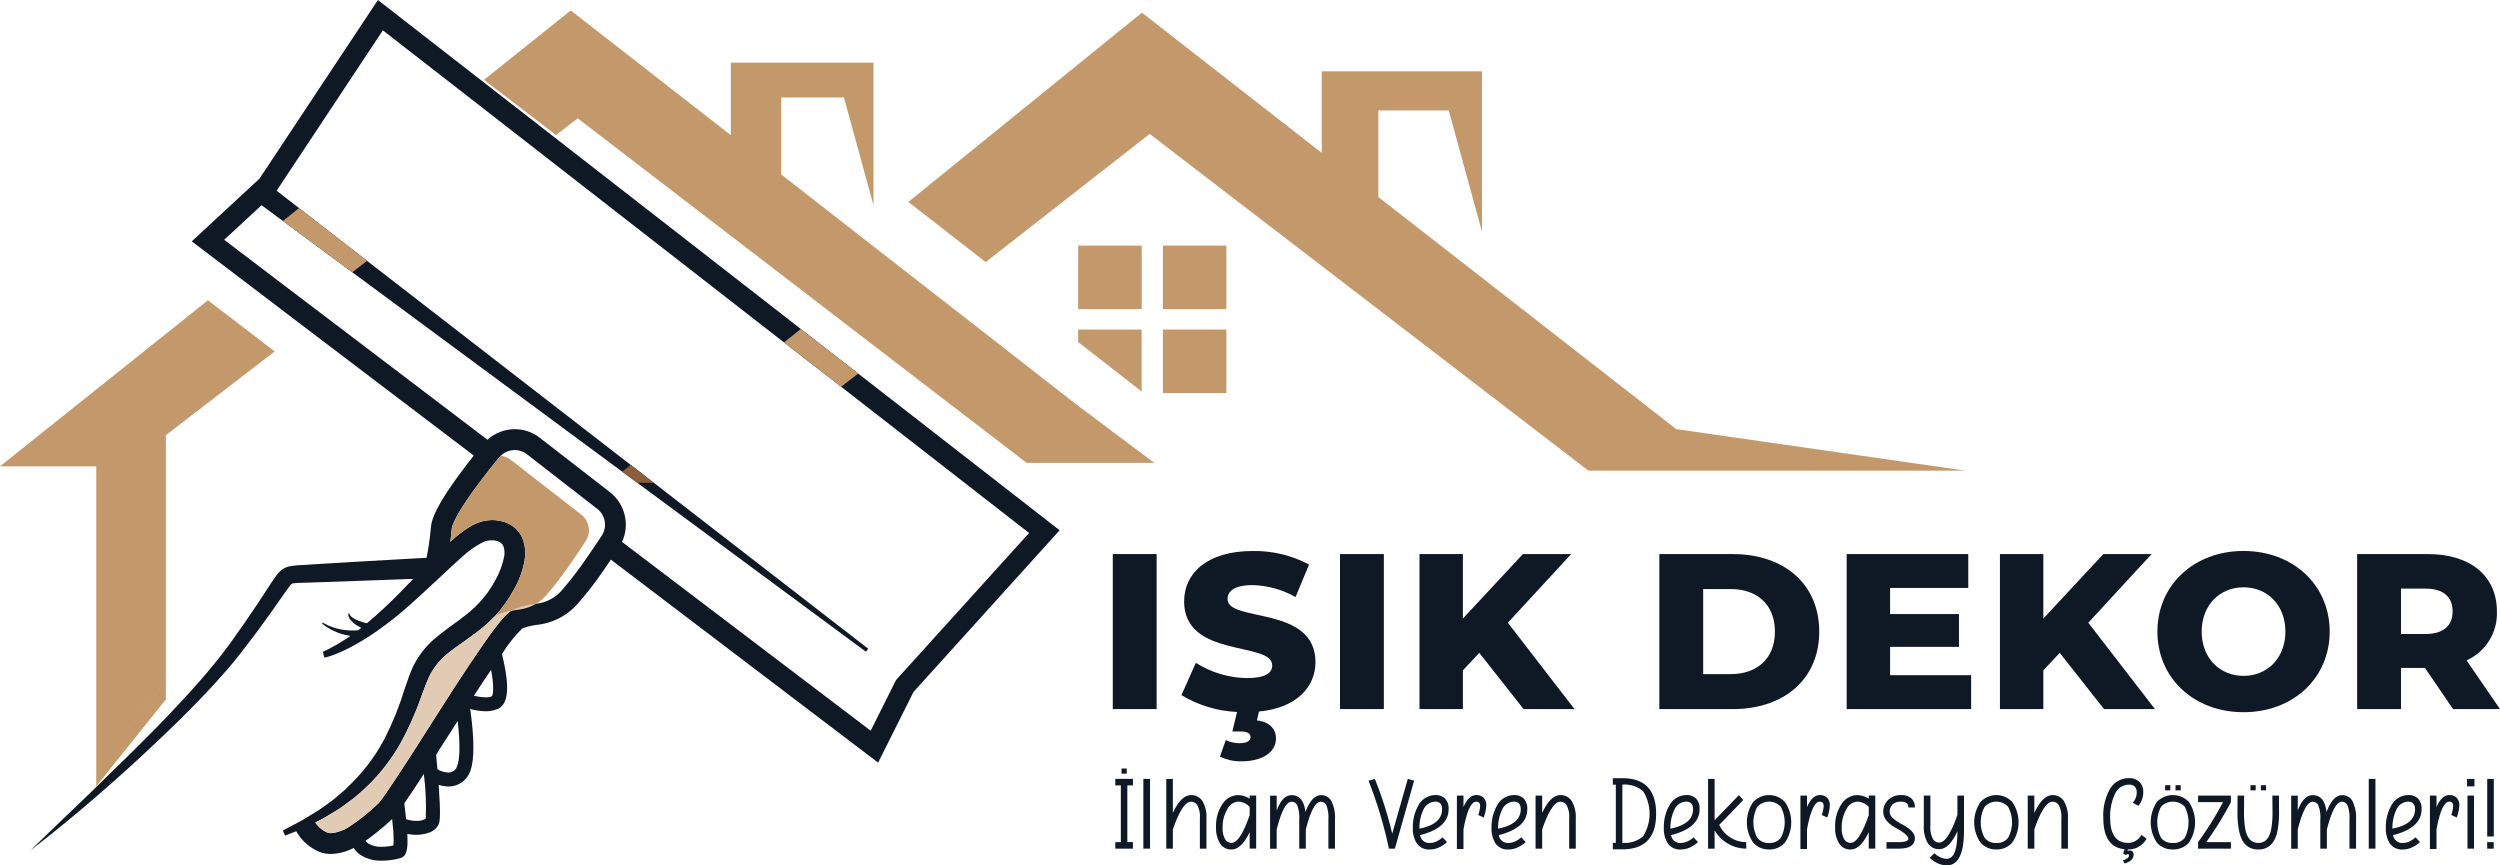
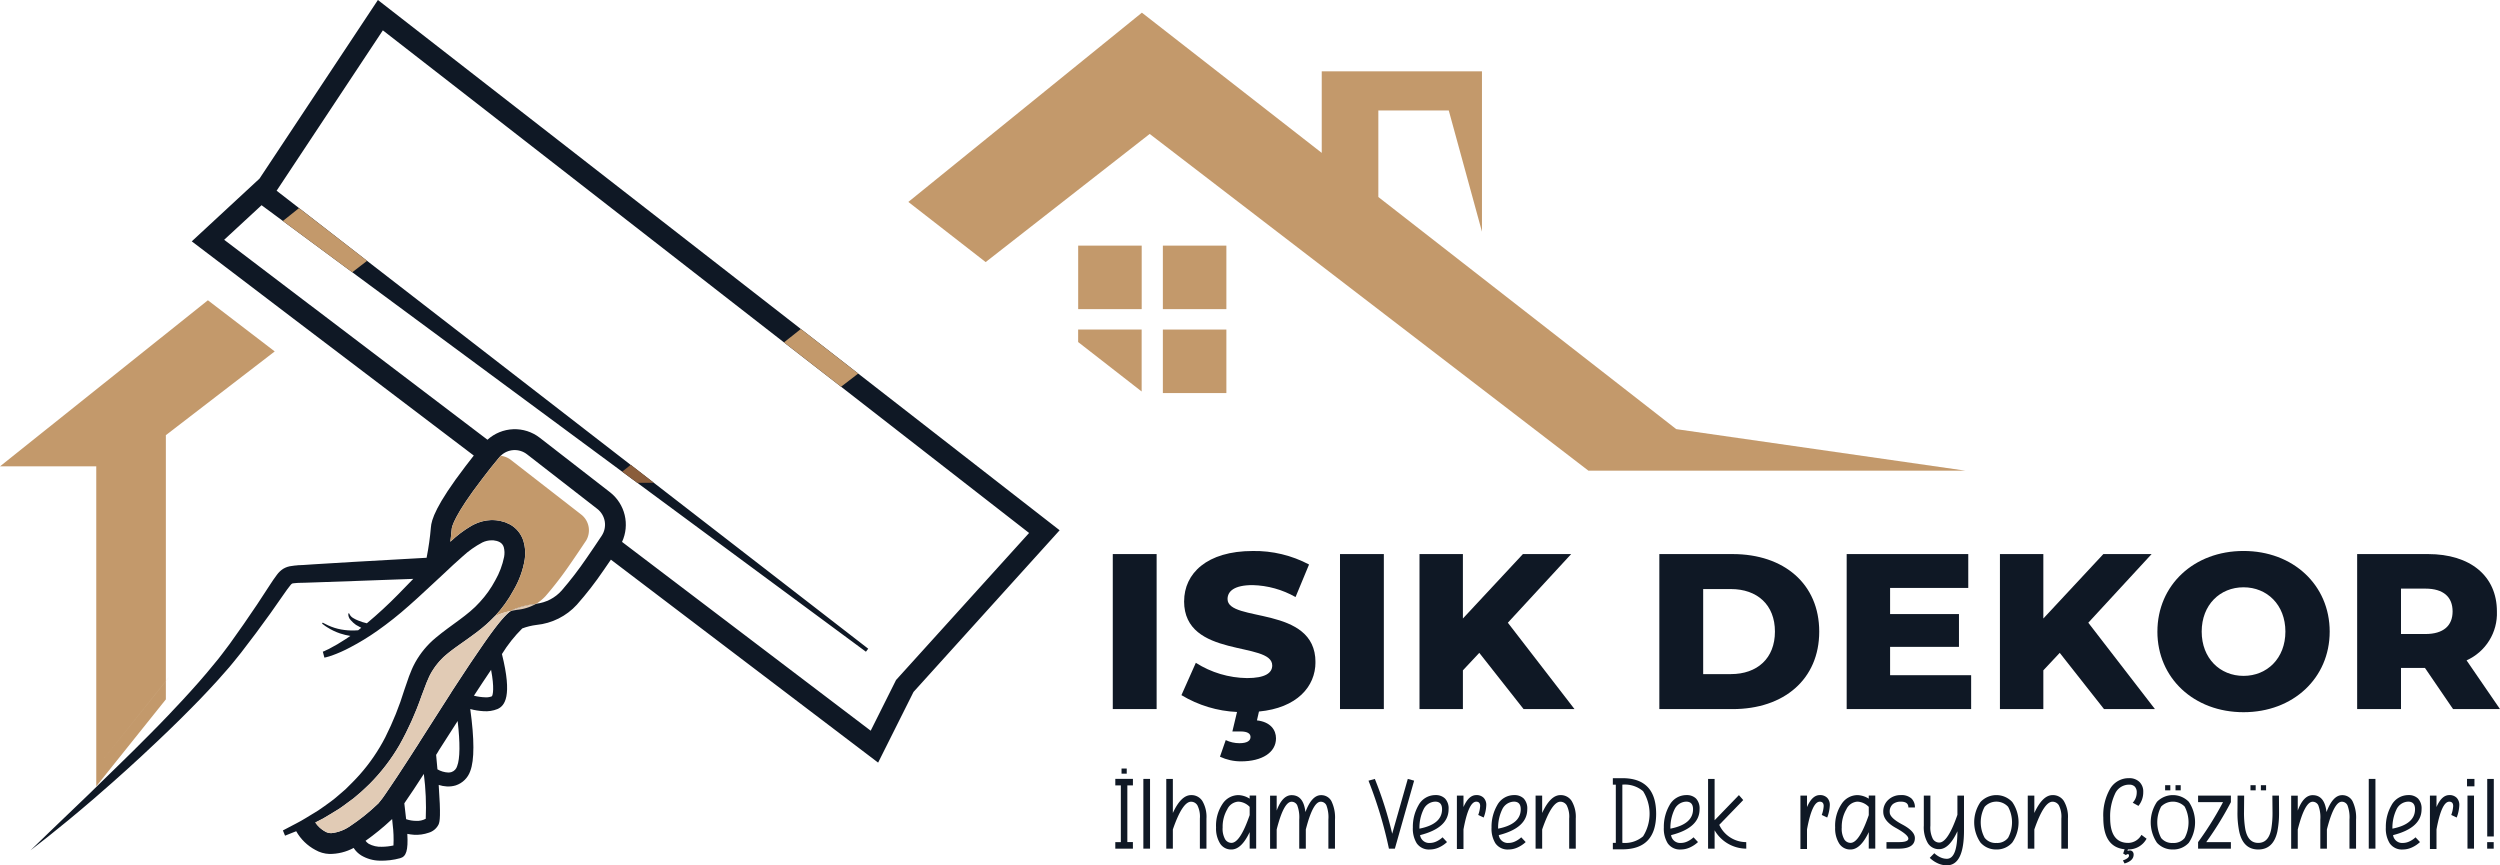
<svg xmlns="http://www.w3.org/2000/svg" xmlns:xlink="http://www.w3.org/1999/xlink" id="Group_7520" data-name="Group 7520" width="349.494" height="120.97" viewBox="0 0 349.494 120.97">
  <defs>
    <clipPath id="clip-path">
      <rect id="Rectangle_1426" data-name="Rectangle 1426" width="6.13" height="21.672" transform="translate(155.564 77.458)" fill="none" />
    </clipPath>
    <linearGradient id="linear-gradient" x1="-25.377" y1="1.89" x2="-25.214" y2="1.89" gradientUnits="objectBoundingBox">
      <stop offset="0" stop-color="#4b5569" />
      <stop offset="1" stop-color="#0f1825" />
    </linearGradient>
    <clipPath id="clip-path-2">
      <path id="Path_3444" data-name="Path 3444" d="M165.533,84.052c0,8.05,12.322,5.542,12.322,8.978,0,1.053-.991,1.765-3.529,1.765a13.659,13.659,0,0,1-7.152-2.136l-2.012,4.52a16.458,16.458,0,0,0,7.77,2.353l-.649,2.724h1.145c.99,0,1.392.31,1.392.774,0,.5-.432.868-1.547.868a4.492,4.492,0,0,1-1.919-.434l-.806,2.322a6.872,6.872,0,0,0,2.941.65c2.942,0,4.893-1.238,4.893-3.219,0-1.146-.744-2.292-2.663-2.508L176,99.47c5.294-.5,7.9-3.467,7.9-6.9,0-7.987-12.292-5.511-12.292-8.824,0-1.083.929-1.95,3.5-1.95a12.807,12.807,0,0,1,6.006,1.671l1.888-4.55a16.222,16.222,0,0,0-7.864-1.889c-6.439,0-9.6,3.158-9.6,7.028" fill="none" />
    </clipPath>
    <linearGradient id="linear-gradient-2" x1="-8.818" y1="1.422" x2="-8.764" y2="1.422" xlink:href="#linear-gradient" />
    <clipPath id="clip-path-3">
      <rect id="Rectangle_1429" data-name="Rectangle 1429" width="6.13" height="21.672" transform="translate(187.328 77.458)" fill="none" />
    </clipPath>
    <linearGradient id="linear-gradient-3" x1="-30.559" y1="1.93" x2="-30.396" y2="1.93" xlink:href="#linear-gradient" />
    <clipPath id="clip-path-4">
      <path id="Path_3445" data-name="Path 3445" d="M212.9,77.458l-8.39,9.009V77.458h-6.069V99.13h6.069V93.712l2.29-2.446,6.193,7.864h7.12l-9.319-12.075,8.855-9.6Z" fill="none" />
    </clipPath>
    <linearGradient id="linear-gradient-4" x1="-9.157" y1="1.953" x2="-9.11" y2="1.953" xlink:href="#linear-gradient" />
    <clipPath id="clip-path-5">
      <path id="Path_3446" data-name="Path 3446" d="M238.1,82.349h3.87c3.685,0,6.162,2.2,6.162,5.945s-2.477,5.944-6.162,5.944H238.1Zm-6.129-4.891V99.13h10.247c7.183,0,12.106-4.18,12.106-10.836S249.4,77.458,242.218,77.458Z" fill="none" />
    </clipPath>
    <linearGradient id="linear-gradient-5" x1="-10.378" y1="1.996" x2="-10.333" y2="1.996" xlink:href="#linear-gradient" />
    <clipPath id="clip-path-6">
      <path id="Path_3447" data-name="Path 3447" d="M258.161,77.458V99.13h17.4V94.393H264.23V90.43h9.629V85.848H264.23V82.194h10.929V77.458Z" fill="none" />
    </clipPath>
    <linearGradient id="linear-gradient-6" x1="-14.837" y1="2.026" x2="-14.779" y2="2.026" xlink:href="#linear-gradient" />
    <clipPath id="clip-path-7">
      <path id="Path_3448" data-name="Path 3448" d="M294.044,77.458l-8.39,9.009V77.458h-6.068V99.13h6.068V93.712l2.291-2.446,6.192,7.864h7.12l-9.318-12.075,8.854-9.6Z" fill="none" />
    </clipPath>
    <linearGradient id="linear-gradient-7" x1="-12.901" y1="2.055" x2="-12.855" y2="2.055" xlink:href="#linear-gradient" />
    <clipPath id="clip-path-8">
      <path id="Path_3449" data-name="Path 3449" d="M307.791,88.294c0-3.746,2.569-6.192,5.85-6.192s5.852,2.446,5.852,6.192-2.57,6.192-5.852,6.192-5.85-2.446-5.85-6.192m-6.193,0c0,6.5,5.108,11.27,12.043,11.27s12.044-4.769,12.044-11.27-5.109-11.27-12.044-11.27S301.6,81.792,301.6,88.294" fill="none" />
    </clipPath>
    <linearGradient id="linear-gradient-8" x1="-12.521" y1="2.023" x2="-12.48" y2="2.023" xlink:href="#linear-gradient" />
    <clipPath id="clip-path-9">
      <path id="Path_3450" data-name="Path 3450" d="M335.654,82.287h3.406c2.539,0,3.808,1.176,3.808,3.19,0,1.981-1.269,3.157-3.808,3.157h-3.406Zm-6.13-4.829V99.13h6.13V93.371H339l3.933,5.759h6.562l-4.674-6.812a7.191,7.191,0,0,0,4.241-6.841c0-4.954-3.715-8.019-9.629-8.019Z" fill="none" />
    </clipPath>
    <linearGradient id="linear-gradient-9" x1="-16.502" y1="2.117" x2="-16.452" y2="2.117" xlink:href="#linear-gradient" />
    <clipPath id="clip-path-10">
      <rect id="Rectangle_1438" data-name="Rectangle 1438" width="349.494" height="120.97" fill="none" />
    </clipPath>
    <clipPath id="clip-path-11">
      <path id="Path_3479" data-name="Path 3479" d="M51.54,117.958a1.727,1.727,0,0,1-.439-.413,34.041,34.041,0,0,0,3.6-2.936l.118-.11c.026.27.059.532.076.777a16.592,16.592,0,0,1,.11,2.918,7.917,7.917,0,0,1-1.633.184,3.514,3.514,0,0,1-1.834-.42m5.238-3.442c-.067-.666-.152-1.408-.253-2.209.026-.043.059-.085.093-.144l.135-.2c.633-.911,1.434-2.109,2.505-3.778v.05a36.759,36.759,0,0,1,.262,6.226,2.489,2.489,0,0,1-1.336.295,4.3,4.3,0,0,1-1.406-.237m4.378-6.967c-.068-.675-.126-1.35-.185-2.025.05-.075.092-.152.152-.236l.2-.337v-.009c.861-1.349,1.762-2.75,2.657-4.15.355,3.037.337,5.28-.068,6.3a1.239,1.239,0,0,1-.784.835,1.491,1.491,0,0,1-.464.068,3.288,3.288,0,0,1-1.51-.447m5.1-10.291c.885-1.367,1.687-2.556,2.4-3.619.481,2.539.253,3.551.109,3.7a2.085,2.085,0,0,1-.855.145,7.5,7.5,0,0,1-1.658-.229M63.079,74.609c.025-.228.051-.447.068-.658.017-.262.312-1.864,4.277-7.026.717-.953,1.518-1.966,2.378-2.994a2.5,2.5,0,0,1,.2-.22,2.8,2.8,0,0,1,3.661-.21L83.5,71.142a2.8,2.8,0,0,1,.624,3.745c-.649.979-1.392,2.084-2.142,3.164a49.875,49.875,0,0,1-3.459,4.5,5.605,5.605,0,0,1-3.542,1.847c-.152.034-.313.059-.473.085a11.363,11.363,0,0,0-2.7.717,2.107,2.107,0,0,0-.4.219c-.59.388-1.552,1.367-3.653,4.377-1.206,1.722-2.674,3.914-4.5,6.723l-.219.347v.008c-1.468,2.278-2.986,4.647-4.378,6.849l-.144.237c-.21.337-.438.675-.641.995l-.514.8c-1.434,2.218-2.4,3.686-3.138,4.749l-.245.363a14.425,14.425,0,0,1-1.113,1.484l-.119.1a27.287,27.287,0,0,1-3.778,3.019,5.606,5.606,0,0,1-2.632,1,1.615,1.615,0,0,1-.819-.195,3.97,3.97,0,0,1-1.433-1.29c.345-.169.691-.355,1.071-.548.633-.363,1.308-.785,2.033-1.224s1.434-1.037,2.218-1.585a30.351,30.351,0,0,0,2.261-2.025,26.805,26.805,0,0,0,4.175-5.432,42.665,42.665,0,0,0,3.1-6.9c.22-.573.448-1.156.658-1.738.11-.287.262-.6.38-.886l.11-.227.076-.153.211-.37a9.462,9.462,0,0,1,2.311-2.616c1.552-1.248,3.525-2.412,5.306-3.989,0-.008,0-.008.008-.008.371-.338.742-.684,1.1-1.063.033-.035.067-.068.1-.1a17.409,17.409,0,0,0,2.581-3.593,12.441,12.441,0,0,0,1.569-4.277,5.809,5.809,0,0,0-.177-2.631,4.006,4.006,0,0,0-1.882-2.312c-.227-.109-.438-.2-.666-.3-.244-.075-.489-.143-.725-.2-.2-.034-.346-.051-.506-.076a2.719,2.719,0,0,0-.473-.029c-.081,0-.162,0-.252,0a5.87,5.87,0,0,0-2.43.624c-.126.059-.244.126-.363.194a15.775,15.775,0,0,0-2.919,2.219c.052-.38.094-.76.127-1.123M41.8,29.085l-3.129-2.422L53.522,4.243l9.819,7.633,9.911,7.71L109.6,47.869l7.981,6.192,26.283,20.447-18.6,20.556-3.543,7.086L86.96,75.757A5.752,5.752,0,0,0,85.3,68.831l-9.853-7.643a5.687,5.687,0,0,0-7.3.287L43.315,42.614h-.008l-9.456-7.186-2.513-1.907,5.229-4.833,2.978,2.2,9.7,7.169L86.976,65.938l2.109,1.552,31.97,23.619.32-.422L91.4,67.49l-3.231-2.5L51.313,36.465ZM52.831,0,36.281,24.968,26.808,33.74l4.7,3.569,9.4,7.153L66.234,63.686c-.4.5-.776.995-1.139,1.468-4.192,5.483-4.79,7.532-4.858,8.587a38.284,38.284,0,0,1-.6,4.234c-1.881.1-5.5.312-10.173.574-1.721.1-3.585.21-5.567.337-.489.033-.987.059-1.494.1l-.767.034-.194.025-.228.017-.414.059a2.873,2.873,0,0,0-1.214.4,3.331,3.331,0,0,0-.869.826c-.379.5-.674.945-.969,1.4-1.173,1.823-2.388,3.661-3.687,5.517-.641.919-1.29,1.839-1.957,2.767-.691.9-1.366,1.856-2.1,2.708-.709.868-1.435,1.746-2.193,2.6s-1.51,1.7-2.278,2.523c-.658.717-1.316,1.409-1.966,2.092-.876.928-1.762,1.821-2.631,2.7-1.51,1.535-3,3-4.42,4.377-.92.9-1.822,1.789-2.682,2.616-.448.438-.886.868-1.308,1.282C7.854,115.4,4.64,118.5,4.261,118.878c.2-.153,1.071-.836,2.463-1.924,1.586-1.257,3.82-3.079,6.436-5.331.227-.186.438-.379.675-.591,2.462-2.125,5.238-4.622,8.114-7.355.54-.506,1.071-1.021,1.619-1.544,1.047-1.012,2.11-2.057,3.156-3.12q1.215-1.215,2.4-2.489c.8-.835,1.576-1.712,2.352-2.6.8-.869,1.485-1.78,2.219-2.674.7-.92,1.392-1.839,2.092-2.749,1.366-1.831,2.682-3.67,3.9-5.45.3-.438.616-.877.886-1.206a.987.987,0,0,1,.262-.262.967.967,0,0,1,.287-.05l.354-.034a.581.581,0,0,1,.16-.009l.194-.008.759-.017c.515-.025,1.012-.042,1.51-.05q2.975-.1,5.584-.195c3.323-.117,6.107-.227,8.09-.295-.718.743-1.426,1.476-2.1,2.159a59.245,59.245,0,0,1-4.387,4.049,7.179,7.179,0,0,1-1.2-.379,4.594,4.594,0,0,1-.759-.379,1.24,1.24,0,0,1-.506-.608l-.127-.025a1.2,1.2,0,0,0,.33.944,4.075,4.075,0,0,0,.733.667c.245.152.49.287.743.413-.153.118-.3.228-.431.346-.135.009-.312.017-.523.026A8.852,8.852,0,0,1,47.694,88a7.59,7.59,0,0,1-1.8-.565c-.235-.11-.43-.2-.565-.279a2.335,2.335,0,0,0-.218-.118l-.085.152c.008,0,.067.05.194.135a3.99,3.99,0,0,0,.531.371,8.119,8.119,0,0,0,1.8.86,8.913,8.913,0,0,0,1.434.346c-.236.169-.472.321-.683.456a25.211,25.211,0,0,1-2.328,1.366c-.279.135-.5.22-.633.3a1.506,1.506,0,0,0-.211.076l.219.835s.093-.017.262-.058.421-.119.742-.22A19.139,19.139,0,0,0,48.959,90.5a33.59,33.59,0,0,0,3.762-2.294,49.329,49.329,0,0,0,4.462-3.543c1.535-1.341,3.163-2.91,4.876-4.479.852-.8,1.72-1.628,2.614-2.4a12.9,12.9,0,0,1,2.759-1.949,3.02,3.02,0,0,1,1.274-.3,1.038,1.038,0,0,0,.158,0,.512.512,0,0,1,.1,0c.143.034.338.05.464.085a1.628,1.628,0,0,0,.211.067,2.129,2.129,0,0,0,.236.11,1.178,1.178,0,0,1,.557.716,3.1,3.1,0,0,1,.042,1.333,10.955,10.955,0,0,1-1.24,3.29,14.455,14.455,0,0,1-2.151,3.028c-1.653,1.864-3.956,3.139-6.175,5a12.167,12.167,0,0,0-2.851,3.424l-.261.5a1.53,1.53,0,0,0-.135.287l-.1.227c-.126.313-.253.591-.371.919q-.366,1-.657,1.9a42.606,42.606,0,0,1-2.674,6.656,25.354,25.354,0,0,1-3.585,5.23c-.65.733-1.333,1.4-1.974,2.033-.7.582-1.325,1.181-1.983,1.661s-1.265.928-1.855,1.316c-.6.372-1.156.718-1.662,1.013-.995.624-1.847,1-2.4,1.315-.565.3-.852.448-.852.448l.3.733s.329-.126.92-.371c.185-.067.4-.16.641-.252a6.658,6.658,0,0,0,2.674,2.614,4.26,4.26,0,0,0,1.965.565,7.039,7.039,0,0,0,3.391-.843,3.362,3.362,0,0,0,1.072,1.054,5.2,5.2,0,0,0,2.539.725,9.7,9.7,0,0,0,2.893-.345c.851-.228,1.13-1.088,1-3.4a7.475,7.475,0,0,0,.944.127,5.3,5.3,0,0,0,2.042-.287,2.239,2.239,0,0,0,1.383-1.155c.185-.422.32-1.215.017-5.525a4.653,4.653,0,0,0,1.139.21,3.632,3.632,0,0,0,1.256-.151,3.212,3.212,0,0,0,2.016-1.991c.59-1.535.582-4.462,0-8.68a8.864,8.864,0,0,0,1.84.3,4.315,4.315,0,0,0,1.973-.3c1-.447,2.1-1.746.616-7.685a19.264,19.264,0,0,1,2.842-3.584A8.71,8.71,0,0,1,75,87.363a8.842,8.842,0,0,0,5.644-2.826,47.843,47.843,0,0,0,3.737-4.816c.345-.5.683-.987,1.02-1.485l37.359,28.376,4.944-9.877,20.43-22.606L119.975,52.223l-8.022-6.235L75.64,17.739,65.686,10Z" fill="none" />
    </clipPath>
    <linearGradient id="linear-gradient-10" x1="-0.03" y1="1.005" x2="-0.023" y2="1.005" xlink:href="#linear-gradient" />
  </defs>
  <g id="Group_7497" data-name="Group 7497">
    <g id="Group_7496" data-name="Group 7496" clip-path="url(#clip-path)">
      <rect id="Rectangle_1425" data-name="Rectangle 1425" width="6.13" height="21.672" transform="translate(155.564 77.458)" fill="url(#linear-gradient)" />
    </g>
  </g>
  <g id="Group_7499" data-name="Group 7499">
    <g id="Group_7498" data-name="Group 7498" clip-path="url(#clip-path-2)">
      <rect id="Rectangle_1427" data-name="Rectangle 1427" width="18.731" height="29.412" transform="translate(165.162 77.024)" fill="url(#linear-gradient-2)" />
    </g>
  </g>
  <g id="Group_7501" data-name="Group 7501">
    <g id="Group_7500" data-name="Group 7500" clip-path="url(#clip-path-3)">
      <rect id="Rectangle_1428" data-name="Rectangle 1428" width="6.13" height="21.672" transform="translate(187.328 77.458)" fill="url(#linear-gradient-3)" />
    </g>
  </g>
  <g id="Group_7503" data-name="Group 7503">
    <g id="Group_7502" data-name="Group 7502" clip-path="url(#clip-path-4)">
      <rect id="Rectangle_1430" data-name="Rectangle 1430" width="21.672" height="21.672" transform="translate(198.442 77.458)" fill="url(#linear-gradient-4)" />
    </g>
  </g>
  <g id="Group_7505" data-name="Group 7505">
    <g id="Group_7504" data-name="Group 7504" clip-path="url(#clip-path-5)">
      <rect id="Rectangle_1431" data-name="Rectangle 1431" width="22.353" height="21.672" transform="translate(231.971 77.458)" fill="url(#linear-gradient-5)" />
    </g>
  </g>
  <g id="Group_7507" data-name="Group 7507">
    <g id="Group_7506" data-name="Group 7506" clip-path="url(#clip-path-6)">
      <rect id="Rectangle_1432" data-name="Rectangle 1432" width="17.4" height="21.672" transform="translate(258.161 77.458)" fill="url(#linear-gradient-6)" />
    </g>
  </g>
  <g id="Group_7509" data-name="Group 7509">
    <g id="Group_7508" data-name="Group 7508" clip-path="url(#clip-path-7)">
      <rect id="Rectangle_1433" data-name="Rectangle 1433" width="21.671" height="21.672" transform="translate(279.586 77.458)" fill="url(#linear-gradient-7)" />
    </g>
  </g>
  <g id="Group_7511" data-name="Group 7511">
    <g id="Group_7510" data-name="Group 7510" clip-path="url(#clip-path-8)">
      <rect id="Rectangle_1434" data-name="Rectangle 1434" width="24.087" height="22.54" transform="translate(301.598 77.024)" fill="url(#linear-gradient-8)" />
    </g>
  </g>
  <g id="Group_7513" data-name="Group 7513">
    <g id="Group_7512" data-name="Group 7512" clip-path="url(#clip-path-9)">
      <rect id="Rectangle_1435" data-name="Rectangle 1435" width="19.969" height="21.672" transform="translate(329.524 77.458)" fill="url(#linear-gradient-9)" />
    </g>
  </g>
  <g id="Group_7515" data-name="Group 7515">
    <g id="Group_7514" data-name="Group 7514" clip-path="url(#clip-path-10)">
      <path id="Path_3451" data-name="Path 3451" d="M158.38,118.638h-2.463v-.913h.774V109.8h-.774v-.913h2.463v.913H157.6v7.921h.775Zm-.865-10.481h-.727v-.72h.727Z" fill="#0f1825" />
      <rect id="Rectangle_1436" data-name="Rectangle 1436" width="0.934" height="9.748" transform="translate(159.839 108.89)" fill="#0f1825" />
      <path id="Path_3452" data-name="Path 3452" d="M168.659,118.639h-.92v-4.2a3.5,3.5,0,0,0-.35-1.862,1.038,1.038,0,0,0-.881-.5q-1.21,0-2.546,3.881v2.684h-.92v-9.748h.92v4.76q1.147-2.5,2.552-2.5a1.8,1.8,0,0,1,1.578.833,4.369,4.369,0,0,1,.567,2.453Z" fill="#0f1825" />
      <path id="Path_3453" data-name="Path 3453" d="M174.7,116.328q-1.149,2.428-2.546,2.429a1.805,1.805,0,0,1-1.587-.834,3.951,3.951,0,0,1-.564-2.245,5.454,5.454,0,0,1,.9-3.29,2.666,2.666,0,0,1,2.21-1.234,3.091,3.091,0,0,1,1.584.5v-.436h.914v7.417H174.7Zm0-3.528a2.347,2.347,0,0,0-1.584-.733,1.836,1.836,0,0,0-1.546,1.072,4.815,4.815,0,0,0-.647,2.539,2.984,2.984,0,0,0,.349,1.653,1.04,1.04,0,0,0,.882.5q1.211,0,2.546-3.881Z" fill="#0f1825" />
      <path id="Path_3454" data-name="Path 3454" d="M186.626,118.639h-.921v-4.061a4.691,4.691,0,0,0-.28-2,.869.869,0,0,0-.792-.5q-1.093,0-2.083,3.881v2.684h-.92v-4.061a4.707,4.707,0,0,0-.28-2,.87.87,0,0,0-.791-.5q-1.1,0-2.082,3.881v2.684h-.922v-7.417h.922v2.083q.8-2.151,2.088-2.151,1.666,0,1.93,2.365.885-2.365,2.179-2.365a1.6,1.6,0,0,1,1.454.833,5.211,5.211,0,0,1,.5,2.591Z" fill="#0f1825" />
      <path id="Path_3455" data-name="Path 3455" d="M195,118.639h-.831a59.176,59.176,0,0,0-2.857-9.5l.886-.249a52.3,52.3,0,0,1,2.428,7.665l2.18-7.665.885.243Z" fill="#0f1825" />
      <path id="Path_3456" data-name="Path 3456" d="M199.88,118.757a2.058,2.058,0,0,1-1.833-.879,3.885,3.885,0,0,1-.533-2.207,6.022,6.022,0,0,1,.789-3.1,2.673,2.673,0,0,1,2.365-1.418,1.836,1.836,0,0,1,1.349.484,2.016,2.016,0,0,1,.492,1.494q0,2.608-3.985,3.618a1.277,1.277,0,0,0,1.356,1.094,2.185,2.185,0,0,0,.958-.226,3.217,3.217,0,0,0,.827-.564l.623.665a4.167,4.167,0,0,1-1.114.747,3.054,3.054,0,0,1-1.294.291m-1.446-2.913q3.16-.623,3.162-2.712,0-1.044-.928-1.065a1.873,1.873,0,0,0-1.673,1.113,5.883,5.883,0,0,0-.561,2.664" fill="#0f1825" />
      <path id="Path_3457" data-name="Path 3457" d="M204.591,118.687h-.921v-7.465h.921v1.606q.719-1.676,1.784-1.675a1.364,1.364,0,0,1,1.041.384,1.425,1.425,0,0,1,.363,1.021,5.323,5.323,0,0,1-.366,1.729l-.761-.36a4.287,4.287,0,0,0,.27-1.238c0-.41-.183-.616-.547-.616q-1.072,0-1.784,3.882Z" fill="#0f1825" />
      <path id="Path_3458" data-name="Path 3458" d="M210.879,118.757a2.061,2.061,0,0,1-1.833-.879,3.893,3.893,0,0,1-.533-2.207,6.022,6.022,0,0,1,.789-3.1,2.674,2.674,0,0,1,2.366-1.418,1.836,1.836,0,0,1,1.349.484,2.02,2.02,0,0,1,.491,1.494q0,2.608-3.984,3.618a1.277,1.277,0,0,0,1.355,1.094,2.185,2.185,0,0,0,.958-.226,3.2,3.2,0,0,0,.827-.564l.623.665a4.151,4.151,0,0,1-1.114.747,3.054,3.054,0,0,1-1.294.291m-1.446-2.913q3.162-.623,3.162-2.712,0-1.044-.927-1.065a1.875,1.875,0,0,0-1.674,1.113,5.9,5.9,0,0,0-.561,2.664" fill="#0f1825" />
      <path id="Path_3459" data-name="Path 3459" d="M220.289,118.639h-.921v-4.2a3.506,3.506,0,0,0-.349-1.862,1.041,1.041,0,0,0-.882-.5q-1.21,0-2.546,3.881v2.684h-.92v-7.417h.92v2.429q1.147-2.5,2.552-2.5a1.806,1.806,0,0,1,1.579.833,4.369,4.369,0,0,1,.567,2.453Z" fill="#0f1825" />
      <path id="Path_3460" data-name="Path 3460" d="M226.8,118.735h-1.328v-.906h.415v-8.136h-.415v-.906H226.8q4.725,0,4.726,4.974t-4.726,4.974m0-.906a3.929,3.929,0,0,0,2.9-.913,5.941,5.941,0,0,0,0-6.31,3.933,3.933,0,0,0-2.9-.913Z" fill="#0f1825" />
      <path id="Path_3461" data-name="Path 3461" d="M234.967,118.757a2.061,2.061,0,0,1-1.833-.879,3.893,3.893,0,0,1-.533-2.207,6.022,6.022,0,0,1,.789-3.1,2.674,2.674,0,0,1,2.366-1.418,1.836,1.836,0,0,1,1.349.484,2.02,2.02,0,0,1,.491,1.494q0,2.608-3.984,3.618a1.277,1.277,0,0,0,1.355,1.094,2.185,2.185,0,0,0,.958-.226,3.2,3.2,0,0,0,.827-.564l.623.665a4.151,4.151,0,0,1-1.114.747,3.054,3.054,0,0,1-1.294.291m-1.446-2.913q3.162-.623,3.162-2.712,0-1.044-.927-1.065a1.875,1.875,0,0,0-1.674,1.113,5.9,5.9,0,0,0-.561,2.664" fill="#0f1825" />
      <path id="Path_3462" data-name="Path 3462" d="M244.126,118.639a5.159,5.159,0,0,1-4.428-2.566v2.566h-.913v-9.748h.913v5.777l3.4-3.514.6.692-3.349,3.465a4.151,4.151,0,0,0,3.771,2.415Z" fill="#0f1825" />
-       <path id="Path_3463" data-name="Path 3463" d="M247.309,118.756a2.869,2.869,0,0,1-2.221-.969,5,5,0,0,1,0-5.666,3.032,3.032,0,0,1,4.442,0,5,5,0,0,1,0,5.666,2.869,2.869,0,0,1-2.221.969m0-.913a1.918,1.918,0,0,0,1.643-.727,4.566,4.566,0,0,0,0-4.323,2.221,2.221,0,0,0-3.287,0,4.574,4.574,0,0,0,0,4.323,1.921,1.921,0,0,0,1.644.727" fill="#0f1825" />
      <path id="Path_3464" data-name="Path 3464" d="M252.615,118.687h-.92v-7.465h.92v1.606q.72-1.676,1.785-1.675a1.364,1.364,0,0,1,1.041.384,1.425,1.425,0,0,1,.363,1.021,5.323,5.323,0,0,1-.366,1.729l-.761-.36a4.287,4.287,0,0,0,.27-1.238c0-.41-.183-.616-.547-.616q-1.072,0-1.785,3.882Z" fill="#0f1825" />
      <path id="Path_3465" data-name="Path 3465" d="M261.249,116.328q-1.149,2.428-2.546,2.429a1.808,1.808,0,0,1-1.588-.834,3.951,3.951,0,0,1-.564-2.245,5.461,5.461,0,0,1,.9-3.29,2.667,2.667,0,0,1,2.21-1.234,3.1,3.1,0,0,1,1.585.5v-.436h.913v7.417h-.913Zm0-3.528a2.349,2.349,0,0,0-1.585-.733,1.838,1.838,0,0,0-1.546,1.072,4.814,4.814,0,0,0-.646,2.539,2.994,2.994,0,0,0,.348,1.653,1.042,1.042,0,0,0,.883.5q1.211,0,2.546-3.881Z" fill="#0f1825" />
      <path id="Path_3466" data-name="Path 3466" d="M265.032,115.74q-1.757-.969-1.757-2.248a2.179,2.179,0,0,1,.713-1.685,2.464,2.464,0,0,1,1.73-.653,2.068,2.068,0,0,1,1.5.473,1.68,1.68,0,0,1,.482,1.256h-.913v-.014q0-.8-1.059-.8a1.769,1.769,0,0,0-1.1.335,1.36,1.36,0,0,0-.447,1.159q0,.768,1.757,1.7t1.758,1.895q0,1.48-2.256,1.481h-1.715v-.913h1.715q1.344,0,1.343-.491,0-.526-1.758-1.5" fill="#0f1825" />
      <path id="Path_3467" data-name="Path 3467" d="M272.159,120.97a3.02,3.02,0,0,1-1.284-.291,3.952,3.952,0,0,1-1.1-.754l.636-.65a3.138,3.138,0,0,0,.81.557,2.132,2.132,0,0,0,.941.225q1.479,0,1.48-3.847-1.148,2.5-2.552,2.5a1.805,1.805,0,0,1-1.578-.834,4.367,4.367,0,0,1-.568-2.452v-4.2h.921v4.2a3.5,3.5,0,0,0,.349,1.86,1.04,1.04,0,0,0,.883.505q1.209,0,2.545-3.88v-2.685h.92v4.871q0,4.876-2.4,4.877" fill="#0f1825" />
      <path id="Path_3468" data-name="Path 3468" d="M279.089,118.756a2.869,2.869,0,0,1-2.221-.969,5,5,0,0,1,0-5.666,3.032,3.032,0,0,1,4.442,0,5,5,0,0,1,0,5.666,2.869,2.869,0,0,1-2.221.969m0-.913a1.918,1.918,0,0,0,1.643-.727,4.566,4.566,0,0,0,0-4.323,2.221,2.221,0,0,0-3.287,0,4.574,4.574,0,0,0,0,4.323,1.921,1.921,0,0,0,1.644.727" fill="#0f1825" />
      <path id="Path_3469" data-name="Path 3469" d="M289.093,118.639h-.921v-4.2a3.506,3.506,0,0,0-.349-1.862,1.041,1.041,0,0,0-.882-.5q-1.211,0-2.546,3.881v2.684h-.92v-7.417h.92v2.429q1.148-2.5,2.552-2.5a1.806,1.806,0,0,1,1.579.833,4.369,4.369,0,0,1,.567,2.453Z" fill="#0f1825" />
      <path id="Path_3470" data-name="Path 3470" d="M297.007,120.714l-.229-.429q.852-.3.852-.671c0-.139-.059-.208-.174-.208a.416.416,0,0,0-.256.132l-.386-.215.2-.6q-2.976-.3-2.975-4.386A7.4,7.4,0,0,1,295,110.25a3.011,3.011,0,0,1,2.65-1.463,2,2,0,0,1,1.424.512,1.846,1.846,0,0,1,.547,1.418,3.014,3.014,0,0,1-.671,1.944l-.8-.443a2.088,2.088,0,0,0,.56-1.411,1.136,1.136,0,0,0-.277-.844,1.035,1.035,0,0,0-.754-.27,2.147,2.147,0,0,0-2.024,1.325,7.391,7.391,0,0,0-.661,3.31q0,3.508,2.533,3.508a2.139,2.139,0,0,0,1.84-1.128l.719.54a2.868,2.868,0,0,1-2.559,1.5h-.048l-.063.215a.85.85,0,0,1,.319-.07.507.507,0,0,1,.4.163.6.6,0,0,1,.141.411q0,.872-1.272,1.246" fill="#0f1825" />
      <path id="Path_3471" data-name="Path 3471" d="M303.765,118.756a2.919,2.919,0,0,1-2.221-.934,5.121,5.121,0,0,1,0-5.735,3.108,3.108,0,0,1,4.442,0,5.117,5.117,0,0,1,0,5.735,2.918,2.918,0,0,1-2.221.934m0-.913a1.963,1.963,0,0,0,1.644-.692,4.714,4.714,0,0,0,0-4.393,2.3,2.3,0,0,0-3.286,0,4.714,4.714,0,0,0,0,4.393,1.958,1.958,0,0,0,1.642.692m-.359-7.354h-.727v-.72h.727Zm1.452,0h-.726v-.72h.726Z" fill="#0f1825" />
      <path id="Path_3472" data-name="Path 3472" d="M310.774,112.136h-3.486v-.914h4.586v.914a46.034,46.034,0,0,1-3.446,5.59h3.446v.913h-4.586v-.913a45.521,45.521,0,0,0,3.486-5.59" fill="#0f1825" />
      <path id="Path_3473" data-name="Path 3473" d="M315.7,118.756q-2.1,0-2.657-2.484a12.828,12.828,0,0,1-.25-2.739l.014-2.311h.921l-.021,2.311a13.521,13.521,0,0,0,.159,2.255q.345,2.049,1.834,2.048t1.833-2.048a13.517,13.517,0,0,0,.159-2.255l-.021-2.311h.92l.014,2.311a13.285,13.285,0,0,1-.242,2.739q-.561,2.484-2.663,2.484m-.361-8.267h-.727v-.72h.727Zm1.454,0h-.727v-.72h.727Z" fill="#0f1825" />
      <path id="Path_3474" data-name="Path 3474" d="M329.37,118.639h-.921v-4.061a4.707,4.707,0,0,0-.28-2,.869.869,0,0,0-.792-.5q-1.094,0-2.082,3.881v2.684h-.92v-4.061a4.723,4.723,0,0,0-.28-2,.871.871,0,0,0-.792-.5q-1.1,0-2.083,3.881v2.684h-.92v-7.417h.92v2.083q.8-2.151,2.089-2.151,1.668,0,1.93,2.365.886-2.365,2.18-2.365a1.594,1.594,0,0,1,1.453.833,5.211,5.211,0,0,1,.5,2.591Z" fill="#0f1825" />
      <rect id="Rectangle_1437" data-name="Rectangle 1437" width="0.935" height="9.748" transform="translate(331.146 108.89)" fill="#0f1825" />
      <path id="Path_3475" data-name="Path 3475" d="M335.9,118.757a2.061,2.061,0,0,1-1.833-.879,3.893,3.893,0,0,1-.533-2.207,6.022,6.022,0,0,1,.789-3.1,2.674,2.674,0,0,1,2.366-1.418,1.836,1.836,0,0,1,1.349.484,2.02,2.02,0,0,1,.491,1.494q0,2.608-3.984,3.618a1.277,1.277,0,0,0,1.355,1.094,2.185,2.185,0,0,0,.958-.226,3.184,3.184,0,0,0,.827-.564l.623.665a4.152,4.152,0,0,1-1.114.747,3.054,3.054,0,0,1-1.294.291m-1.445-2.913q3.16-.623,3.161-2.712,0-1.044-.927-1.065a1.875,1.875,0,0,0-1.674,1.113,5.884,5.884,0,0,0-.56,2.664" fill="#0f1825" />
      <path id="Path_3476" data-name="Path 3476" d="M340.617,118.687h-.92v-7.465h.92v1.606q.72-1.676,1.785-1.675a1.364,1.364,0,0,1,1.041.384,1.425,1.425,0,0,1,.363,1.021,5.323,5.323,0,0,1-.366,1.729l-.761-.36a4.287,4.287,0,0,0,.27-1.238c0-.41-.183-.616-.547-.616q-1.072,0-1.785,3.882Z" fill="#0f1825" />
      <path id="Path_3477" data-name="Path 3477" d="M345.922,109.928h-1.037V108.89h1.037Zm-.061,8.71h-.913v-7.417h.913Z" fill="#0f1825" />
      <path id="Path_3478" data-name="Path 3478" d="M348.615,118.638H347.7v-.906h.913Zm.013-1.7h-.92v-8.046h.92Z" fill="#0f1825" />
    </g>
  </g>
  <g id="Group_7517" data-name="Group 7517">
    <g id="Group_7516" data-name="Group 7516" clip-path="url(#clip-path-11)">
      <rect id="Rectangle_1439" data-name="Rectangle 1439" width="143.871" height="120.379" transform="translate(4.261 0)" fill="url(#linear-gradient-10)" />
    </g>
  </g>
  <g id="Group_7519" data-name="Group 7519">
    <g id="Group_7518" data-name="Group 7518" clip-path="url(#clip-path-10)">
      <path id="Path_3480" data-name="Path 3480" d="M81.873,75.664c-.65.979-1.392,2.084-2.143,3.163a49.764,49.764,0,0,1-3.458,4.5,6.541,6.541,0,0,1-1.291,1.071c-.151.034-.312.06-.472.085a11.375,11.375,0,0,0-2.7.717,2.136,2.136,0,0,0-.4.219,9.059,9.059,0,0,0-1.847.557,2.113,2.113,0,0,0-.464.253l.1-.1a17.415,17.415,0,0,0,2.581-3.594,12.464,12.464,0,0,0,1.569-4.276,5.784,5.784,0,0,0-.177-2.632,4,4,0,0,0-1.881-2.311c-.228-.11-.439-.2-.667-.3-.244-.076-.489-.143-.725-.2-.2-.034-.346-.051-.506-.076a5.689,5.689,0,0,0-.726-.034,5.866,5.866,0,0,0-2.429.624c-.126.059-.245.127-.363.194a15.774,15.774,0,0,0-2.918,2.218c.05-.379.093-.759.126-1.121.026-.228.051-.447.068-.658.017-.262.312-1.865,4.276-7.027.717-.953,1.519-1.965,2.379-2.994a2.645,2.645,0,0,1,.2-.22,2.845,2.845,0,0,1,1.408.565l9.836,7.643a2.8,2.8,0,0,1,.624,3.745" fill="#c3996b" />
      <path id="Path_3481" data-name="Path 3481" d="M71.4,85.415c-.59.388-1.552,1.367-3.652,4.378-1.207,1.721-2.674,3.914-4.5,6.723l-.219.346v.008c-1.468,2.278-2.986,4.648-4.378,6.849l-.143.237c-.211.337-.439.674-.642.995l-.514.8c-1.434,2.219-2.4,3.687-3.138,4.749l-.245.363a14.806,14.806,0,0,1-1.113,1.485l-.118.1a27.376,27.376,0,0,1-3.779,3.02,5.587,5.587,0,0,1-2.632,1,1.608,1.608,0,0,1-.818-.194,3.965,3.965,0,0,1-1.434-1.29c.346-.169.692-.354,1.071-.548.633-.363,1.308-.785,2.033-1.224s1.434-1.037,2.218-1.585a30.351,30.351,0,0,0,2.261-2.025,26.808,26.808,0,0,0,4.176-5.432,42.8,42.8,0,0,0,3.1-6.9c.219-.574.447-1.156.658-1.738.109-.287.261-.6.379-.885l.11-.228.076-.152.211-.371a9.475,9.475,0,0,1,2.311-2.615c1.552-1.248,3.526-2.413,5.306-3.99,0-.008,0-.008.008-.008.371-.338.742-.684,1.1-1.063a2.113,2.113,0,0,1,.464-.253,9.059,9.059,0,0,1,1.847-.557" fill="#e1cbb5" />
      <path id="Path_3482" data-name="Path 3482" d="M74.981,84.394a6.688,6.688,0,0,1-2.725.86c-.269.051-.556.1-.852.161a2.241,2.241,0,0,1,.4-.22,11.478,11.478,0,0,1,2.7-.717c.16-.025.32-.05.472-.084" fill="#e1cbb5" />
      <path id="Path_3483" data-name="Path 3483" d="M51.316,36.463l-2.073,1.6-9.7-7.171,2.258-1.8Z" fill="#c3996b" />
      <path id="Path_3484" data-name="Path 3484" d="M86.978,65.936l1.2-.954,3.23,2.511H89.089Z" fill="#8a5d3b" />
      <path id="Path_3485" data-name="Path 3485" d="M111.955,45.989l8.018,6.237-2.394,1.839-7.979-6.2Z" fill="#c3996b" />
      <path id="Path_3486" data-name="Path 3486" d="M274.771,65.8l-40.438-5.81L192.689,27.54v-12.1h9.843l4.643,16.947V9.972h-22.4v11.4l-25.141-19.6L126.984,28.23l10.808,8.409,22.932-17.914,51.981,39.893,9.349,7.179Z" fill="#c3996b" />
      <path id="Path_3487" data-name="Path 3487" d="M38.405,49.129,23.187,60.835V97.771l-9.73,12.153V65.194H0L29.064,41.977Z" fill="#c3996b" />
-       <path id="Path_3488" data-name="Path 3488" d="M161.365,64.707H143.522L125.385,50.793,117.2,44.507,80.762,16.542l-3.036,2.335L67.655,11.161l12.134-9.7L102.168,18.9V8.758h19.947V28.705L117.98,13.623h-8.757V24.394l16.785,13.088,8.29,6.451,16.035,12.5Z" fill="#c3996b" />
      <rect id="Rectangle_1440" data-name="Rectangle 1440" width="8.879" height="8.879" transform="translate(150.727 34.337)" fill="#c3996b" />
      <rect id="Rectangle_1441" data-name="Rectangle 1441" width="8.879" height="8.879" transform="translate(162.566 34.337)" fill="#c3996b" />
      <path id="Path_3489" data-name="Path 3489" d="M159.6,46.066V54.73l-8.879-6.914v-1.75Z" fill="#c3996b" />
      <rect id="Rectangle_1442" data-name="Rectangle 1442" width="8.879" height="8.879" transform="translate(162.566 46.071)" fill="#c3996b" />
      <path id="Path_3490" data-name="Path 3490" d="M23.565,94.728v.019L13.835,106.9Z" fill="#e1cbb5" />
    </g>
  </g>
</svg>